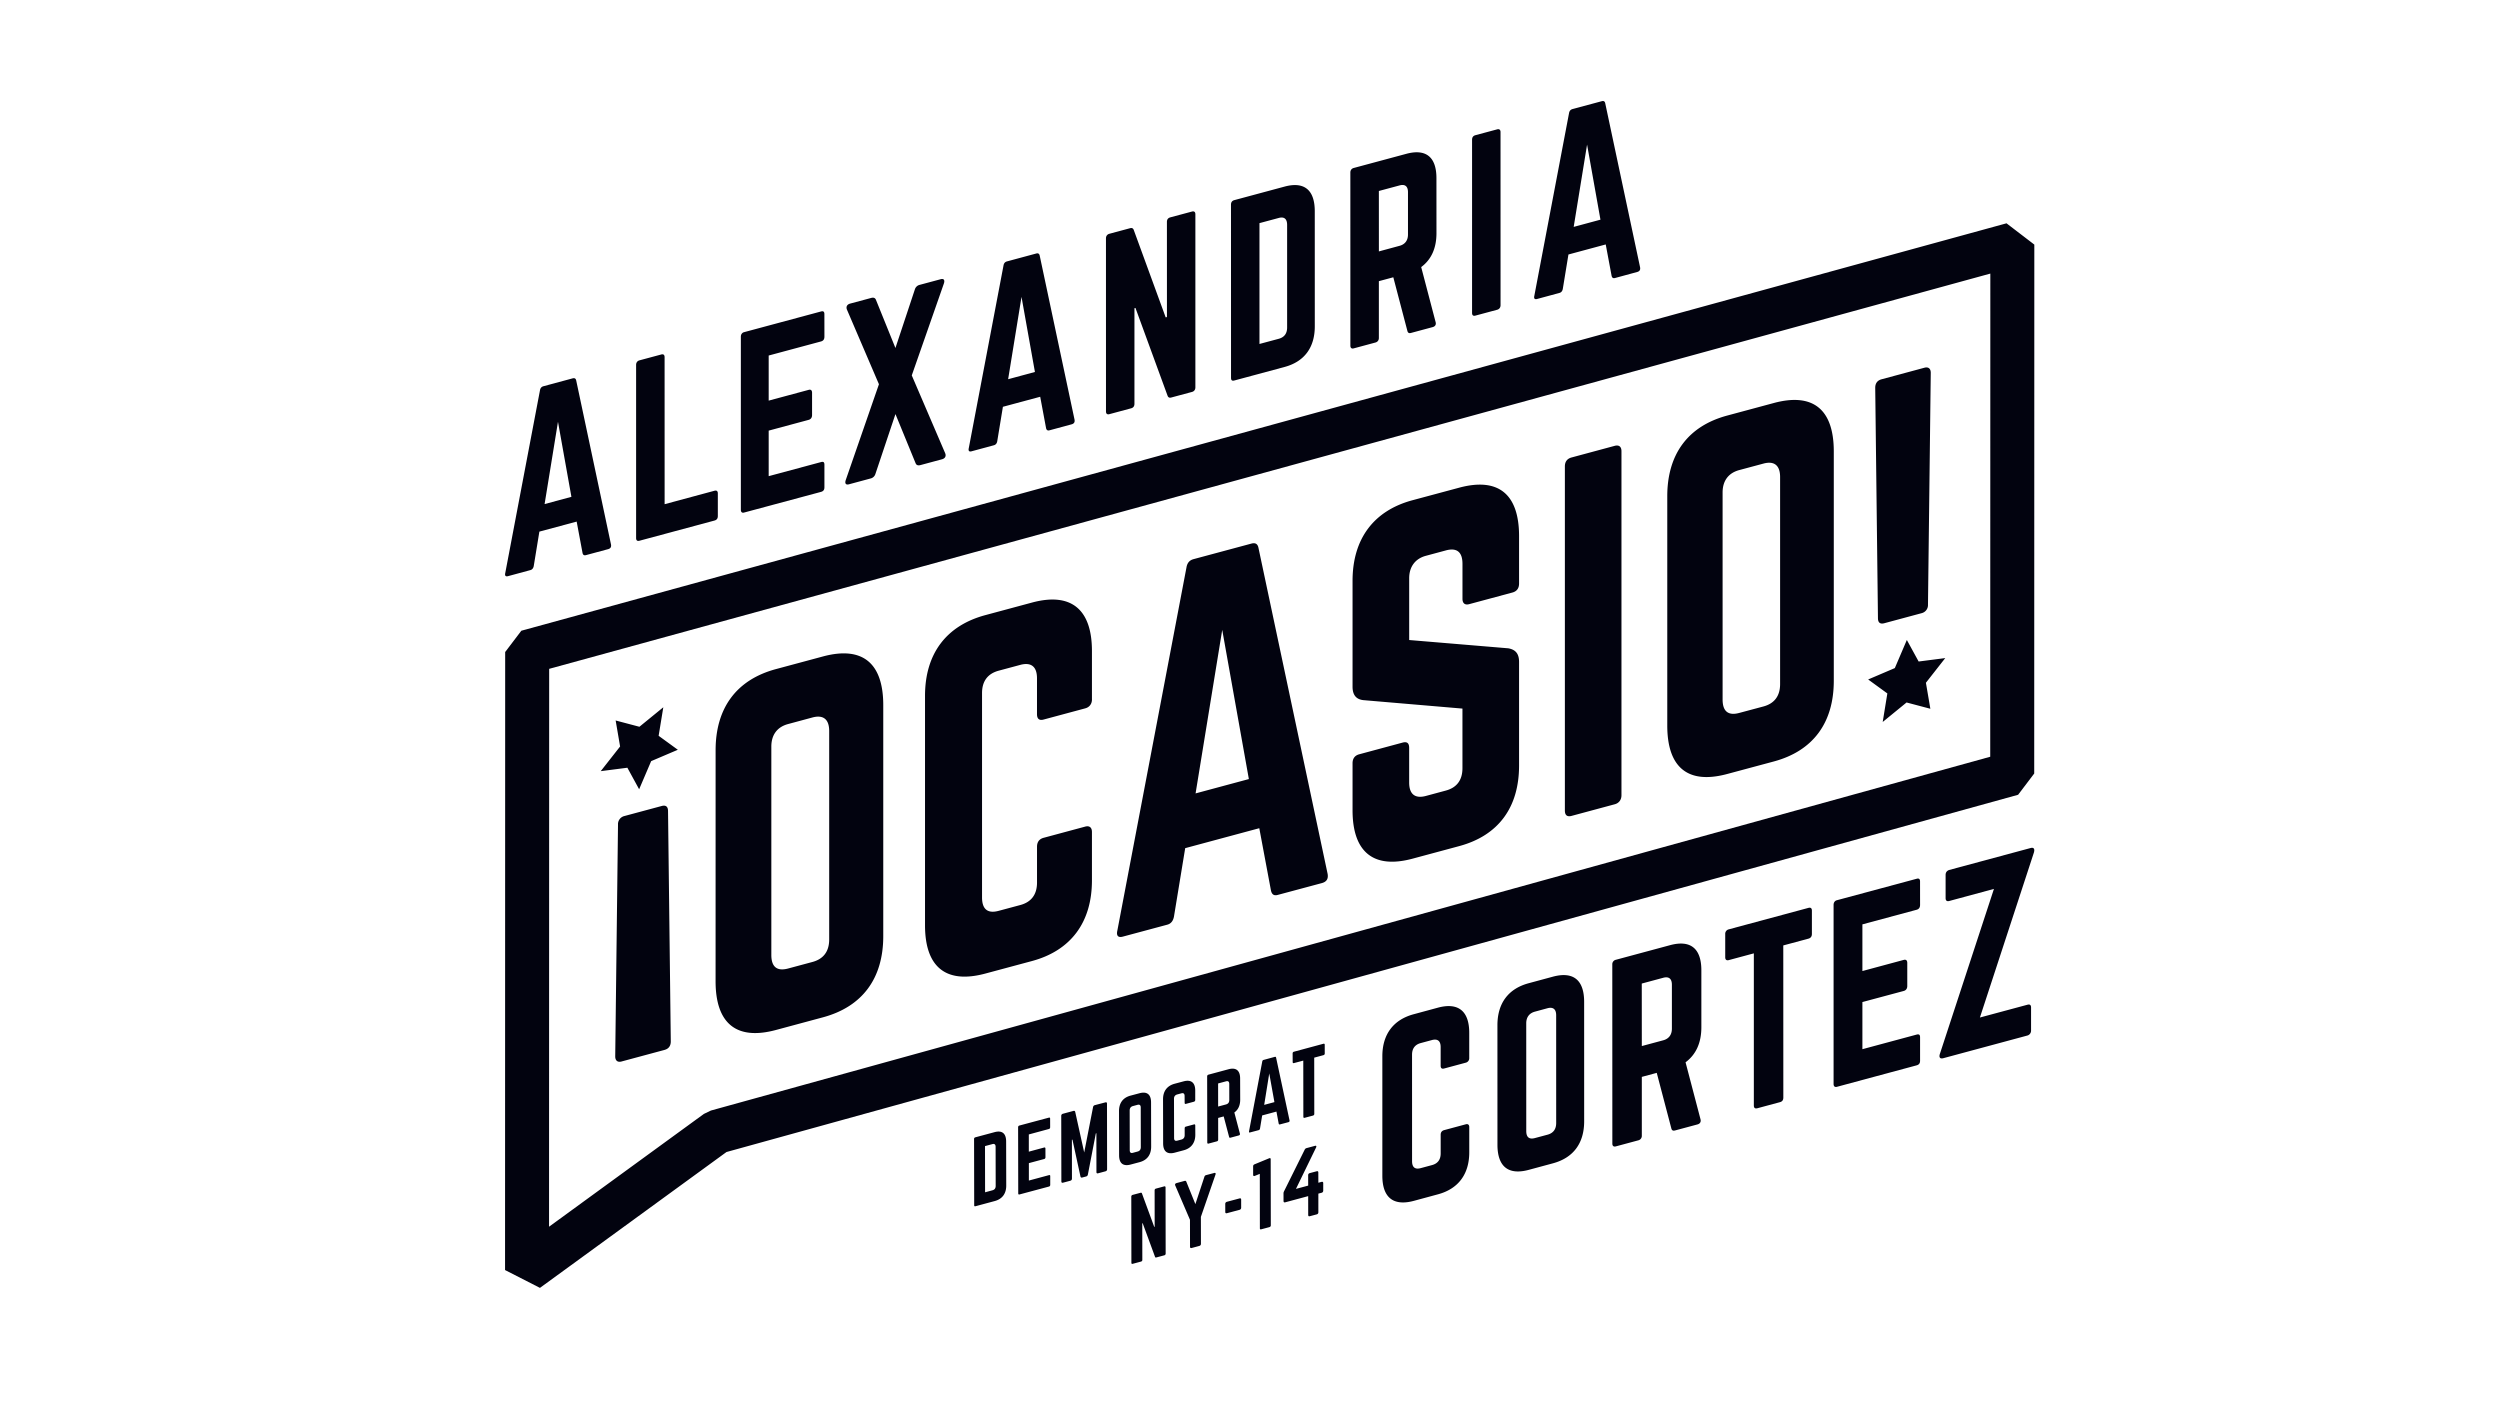
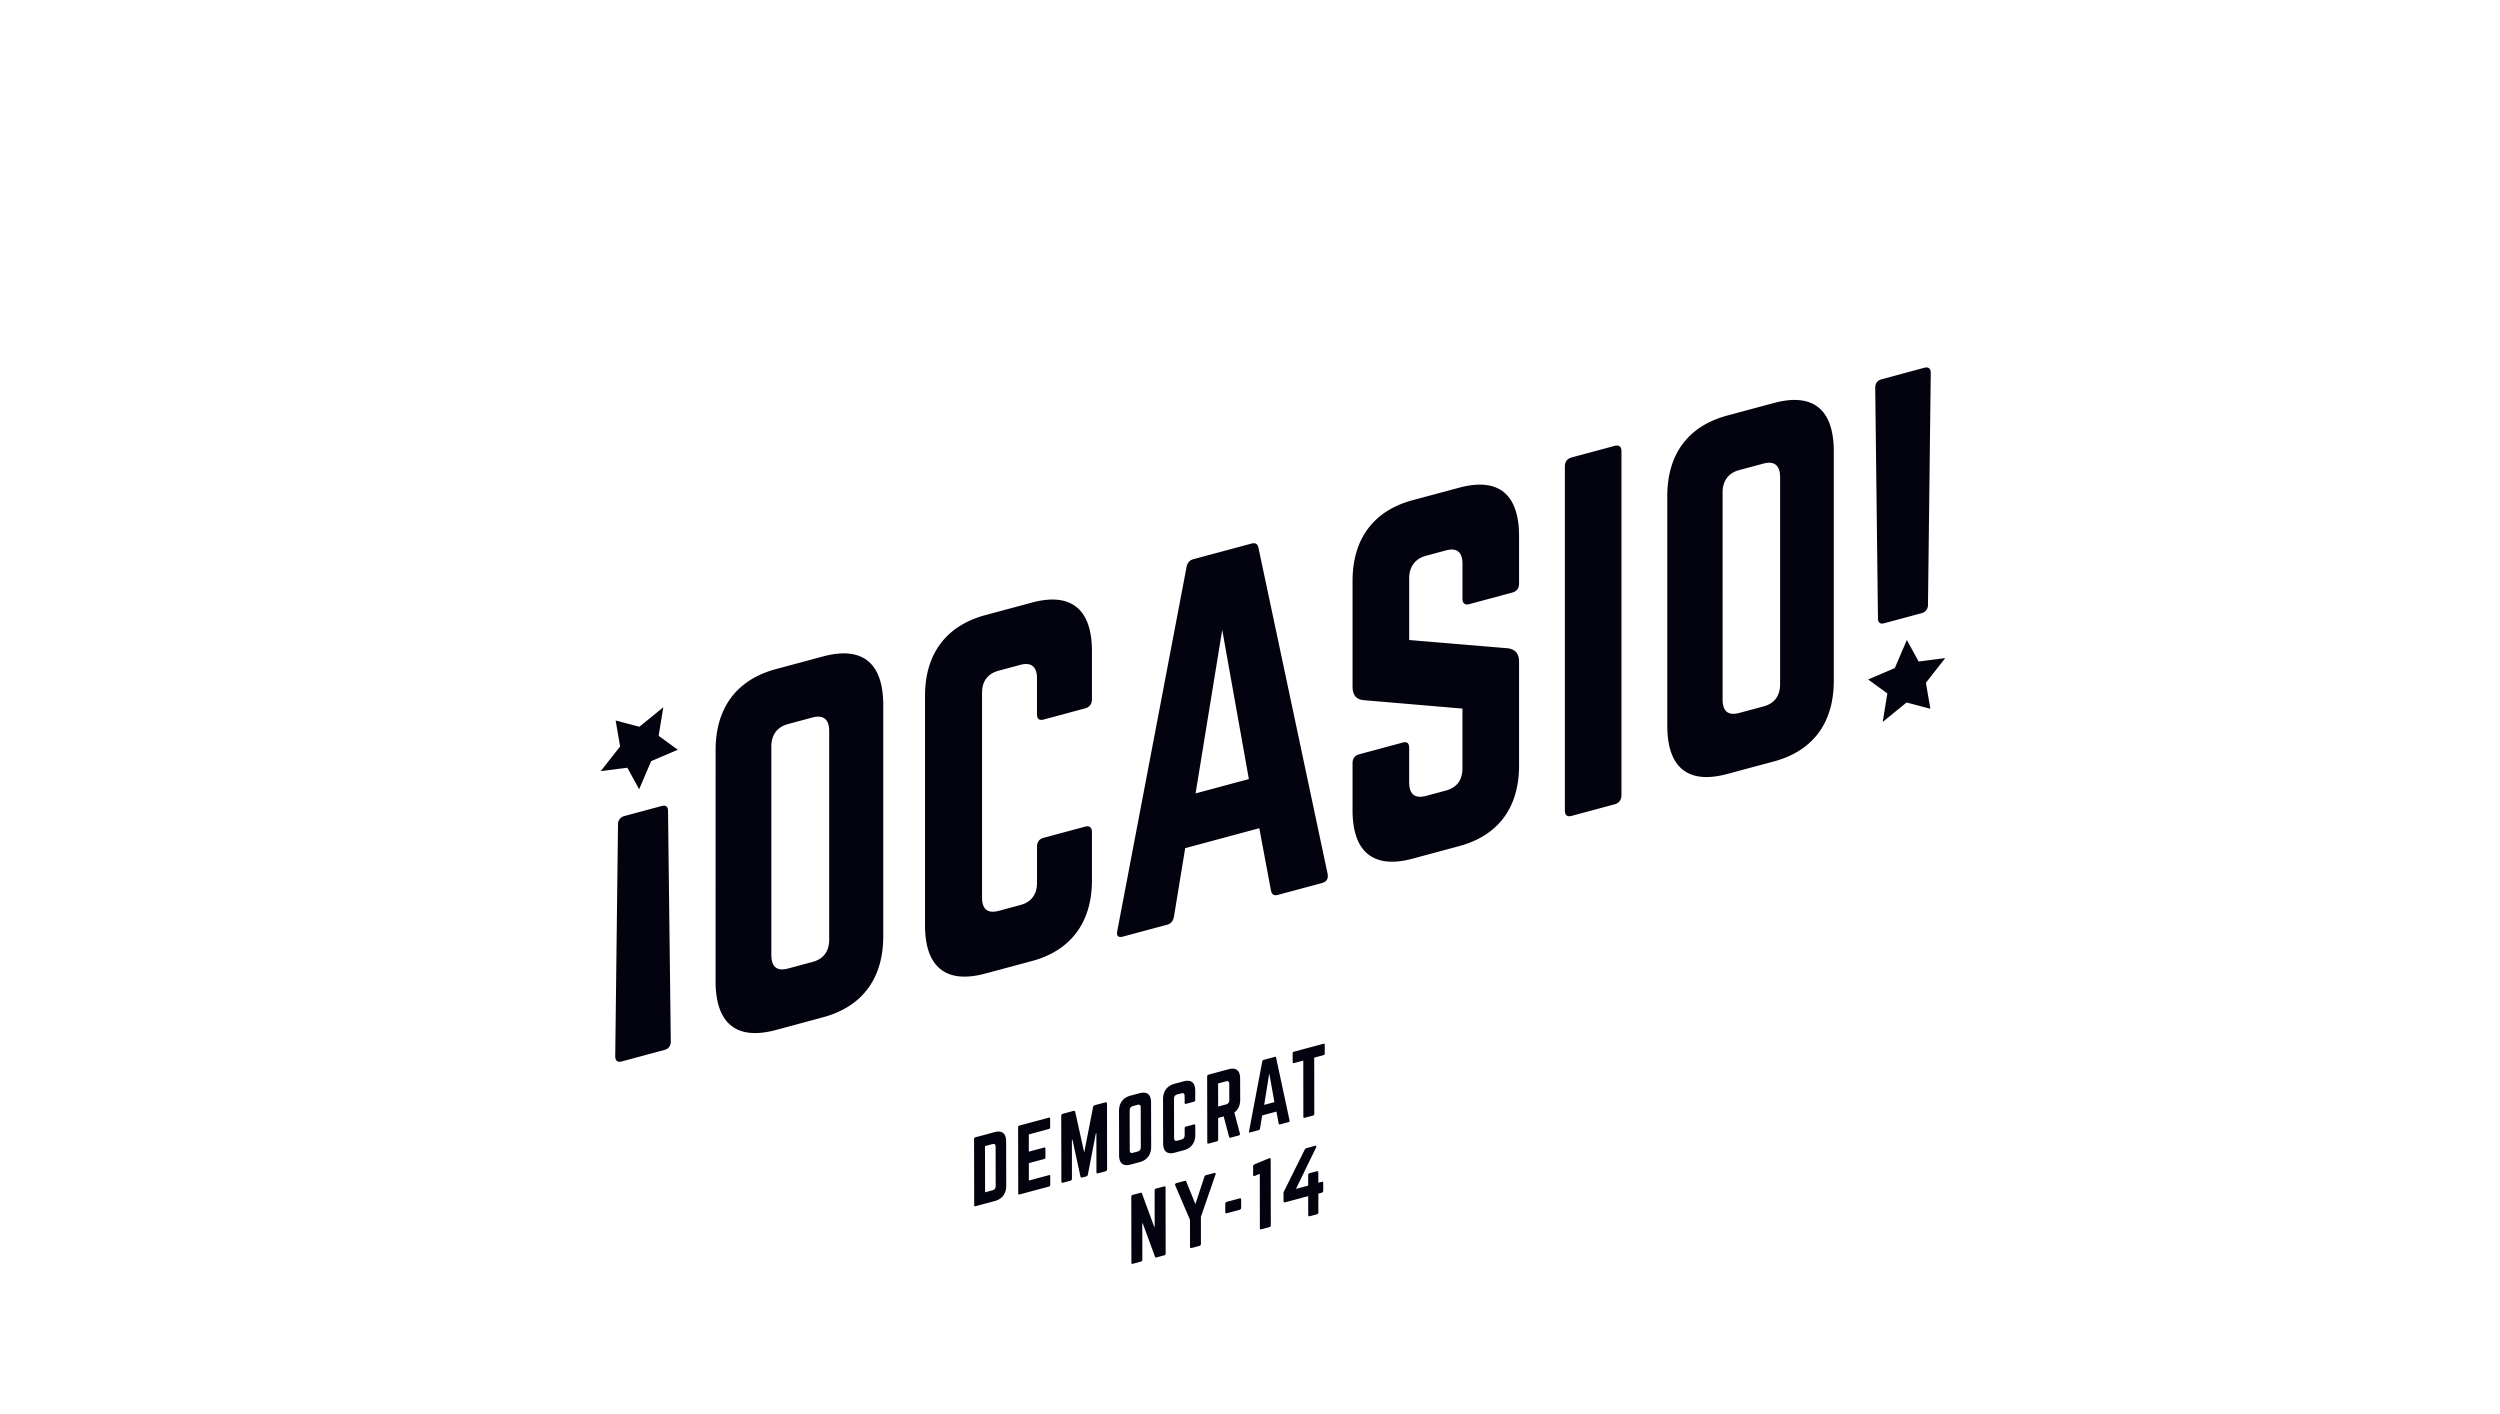
<svg xmlns="http://www.w3.org/2000/svg" width="99" height="56" fill="none" viewBox="0 0 99 56">
-   <path fill="#02030F" d="M21.382 51 20 50.294l.005-24.474.64-.843L79.458 8.843l1.101.843-.004 20.945-.638.842L28.769 45.62zm.365-24.514-.005 22.092 6.132-4.467.279-.134 50.66-14.01.004-19.133zM23.2 21.984c-.074.02-.116-.013-.132-.089l-.232-1.24-1.477.397-.223 1.364c-.017.084-.059.14-.133.16l-.887.24c-.092.024-.133-.018-.108-.123l1.375-7.237c.016-.093.066-.143.14-.162l1.153-.311c.075-.02.124.002.142.086l1.378 6.495c.016.094-.016.156-.116.183zm-1.104-5.282-.53 3.259 1.062-.286zM26.319 19.966l1.974-.532c.09-.025.133.017.133.107v.893c0 .098-.041.154-.133.18l-2.97.799c-.083.023-.133-.009-.133-.107v-6.858c0-.088.05-.156.132-.178l.863-.232c.09-.025.133.017.133.107zM32.647 13.333c0 .09-.033.16-.133.188l-2.074.558v1.786l1.585-.427c.083-.023.133.017.133.116v.884c0 .099-.05.165-.133.188l-1.585.427v1.803l2.074-.558c.1-.027.133.009.133.107v.893c0 .09-.033.152-.133.18l-3.052.82c-.074.021-.124-.019-.124-.109v-6.857c0-.089.049-.156.123-.177l3.052-.821c.1-.027.133.017.133.107zM37.426 17.94c.05.111.009.212-.124.248l-.854.23c-.092.024-.157.006-.19-.074l-.798-1.947-.795 2.375a.26.26 0 0 1-.191.176l-.854.23c-.133.036-.174-.042-.124-.18l1.31-3.782-1.263-2.946c-.05-.112-.008-.212.124-.248l.83-.223c.09-.025.157-.007.19.073l.772 1.909.771-2.324a.26.26 0 0 1 .191-.177l.83-.223c.132-.036.173.043.123.181l-1.268 3.628zM41.557 17.041c-.075.02-.117-.013-.133-.089l-.232-1.24-1.477.397-.224 1.363q-.023.13-.132.16l-.888.24c-.091.025-.132-.017-.108-.122l1.376-7.237c.016-.093.066-.143.14-.162l1.153-.311c.075-.021.124.002.141.086l1.379 6.494c.016.095-.016.156-.117.184zm-1.105-5.284-.53 3.26 1.061-.287zM47.204 8.377c.083-.023.133.017.133.107v6.858c0 .088-.049.156-.132.178l-.822.221q-.111.033-.149-.075l-1.27-3.472-.04.011v3.786c0 .089-.04.154-.132.178l-.862.232c-.084.023-.133-.017-.133-.107l-.001-6.857c0-.089.05-.156.133-.179l.821-.221c.075-.02.124.002.149.076l1.262 3.455.05-.013-.001-3.767c0-.09.04-.154.132-.18zM48.747 8.104c0-.089.04-.154.132-.179l1.991-.536c.78-.21 1.194.133 1.195.972l.001 4.563c0 .838-.414 1.396-1.194 1.607l-1.99.536c-.092.025-.133-.008-.133-.107zm1.892 5.312c.216-.059.331-.206.331-.447V8.907c0-.24-.117-.335-.332-.276l-.763.205v4.785zM56.884 9.234c0 .599-.207 1.047-.605 1.342l.573 2.185c.025.1-.025.167-.117.192l-.862.232c-.083.022-.124-.011-.142-.087l-.556-2.118-.572.154v2.25c0 .09-.05.156-.133.179l-.862.232c-.083.023-.133-.017-.133-.107l-.001-6.858c0-.088.05-.156.133-.178l2.081-.56c.78-.211 1.195.124 1.195.963zm-1.46.5c.217-.059.332-.215.332-.447V7.61c0-.232-.117-.326-.331-.268l-.822.221.001 2.393zM59.289 5.122c.083-.022.132.018.132.108l.001 6.857c0 .089-.05.156-.132.179l-.863.232c-.092.025-.133-.018-.133-.108V5.533c0-.089.04-.154.132-.179zM63.952 11.01c-.074.02-.116-.013-.133-.09l-.232-1.24-1.477.398-.223 1.362c-.016.084-.058.14-.133.16l-.887.24c-.092.025-.133-.018-.108-.123l1.375-7.236c.016-.093.066-.143.14-.163l1.154-.31c.074-.021.124.001.14.086l1.38 6.494c.016.094-.017.156-.117.183zm-1.104-5.284-.53 3.259 1.06-.286zM58.182 41.897a.18.18 0 0 1-.137.185l-.858.231c-.095.025-.137-.019-.137-.11v-.74c0-.24-.12-.337-.344-.277l-.446.12c-.232.063-.343.222-.343.462l.001 4.213c0 .249.121.337.343.277l.446-.12c.224-.06.344-.213.344-.462v-.74c0-.091.043-.158.137-.183l.858-.231c.085-.023.137.018.137.11v.999c0 .868-.437 1.447-1.236 1.663l-.96.26c-.807.217-1.246-.128-1.246-.996v-4.73c0-.868.437-1.448 1.244-1.665l.96-.26c.799-.214 1.237.13 1.237.998zM59.298 40.6c0-.869.429-1.446 1.236-1.664l.962-.26c.807-.216 1.236.13 1.236.998l.001 4.73c0 .868-.428 1.445-1.236 1.663l-.962.26c-.806.216-1.236-.13-1.236-.998zm1.983 4.334c.224-.06.344-.213.344-.462l-.001-4.268c0-.24-.121-.337-.344-.278l-.497.135c-.224.06-.344.222-.344.462l.001 4.268c0 .249.121.337.344.276zM67.374 40.679c0 .618-.214 1.082-.626 1.388l.593 2.26c.026.105-.026.174-.12.2l-.893.24c-.085.022-.128-.012-.145-.09l-.576-2.192-.591.16v2.328a.18.18 0 0 1-.138.184l-.892.24c-.086.023-.137-.018-.137-.11l-.002-7.095a.18.18 0 0 1 .138-.184l2.153-.58c.807-.217 1.236.13 1.236.997zm-1.51.517c.224-.06.343-.222.343-.462v-1.737c0-.241-.12-.337-.343-.277l-.85.229.002 2.475zM71.614 35.952c.095-.025.137.019.137.11v.924c0 .092-.043.16-.137.185l-.996.268.002 6.024c0 .102-.044.16-.138.184l-.892.24c-.086.023-.138-.009-.138-.11v-6.024l-.996.268c-.085.023-.137-.018-.137-.11v-.924a.18.18 0 0 1 .137-.184zM76.035 35.833c0 .092-.035.167-.138.194l-2.146.578v1.848l1.64-.442c.085-.022.137.019.137.12v.916c0 .101-.052.17-.137.194l-1.64.44v1.867l2.146-.578c.103-.028.138.01.138.11v.924c0 .092-.035.157-.138.184l-3.158.851c-.078.02-.129-.02-.129-.113v-7.094c0-.092.051-.162.128-.182l3.159-.85c.102-.03.137.018.137.11zM80.411 33.582c.137-.037.172.047.129.186l-2.136 6.526 1.888-.508c.086-.023.138.01.138.11v.915a.2.2 0 0 1-.138.194l-3.339.9c-.137.036-.18-.044-.128-.188l2.135-6.516-1.777.48c-.085.022-.137-.02-.137-.111v-.924c0-.102.052-.161.137-.194z" />
  <path fill="#02030F" d="M28.338 29.712c0-1.68.83-2.796 2.39-3.216l1.859-.5c1.56-.42 2.39.25 2.39 1.928v9.147c0 1.678-.83 2.795-2.39 3.215l-1.86.501c-1.56.42-2.39-.25-2.39-1.93zm3.834 8.382c.432-.116.664-.411.664-.893v-8.252c0-.465-.232-.653-.664-.537l-.963.26c-.432.115-.664.428-.664.892v8.252c0 .483.232.653.664.537zM43.242 27.696c0 .177-.1.31-.264.354l-1.65.444c-.18.05-.263-.035-.263-.213v-1.42c0-.462-.23-.647-.66-.532l-.856.23c-.445.12-.66.427-.66.887v8.091c0 .48.231.648.66.532l.857-.23c.428-.115.66-.41.66-.888v-1.42c0-.178.082-.306.263-.354l1.648-.444c.166-.044.264.036.264.214v1.916c0 1.668-.841 2.781-2.374 3.194l-1.846.496c-1.55.418-2.39-.243-2.39-1.911v-9.085c0-1.668.84-2.781 2.39-3.198l1.846-.497c1.533-.413 2.374.248 2.374 1.917v1.917M50.594 35.44c-.15.04-.231-.025-.264-.177l-.462-2.466-2.934.79-.445 2.71c-.032.168-.115.28-.263.32l-1.764.474c-.182.049-.264-.036-.214-.244l2.737-14.38c.032-.187.131-.285.28-.325l2.291-.616c.148-.04.248.004.28.173l2.738 12.908c.032.187-.034.311-.231.364zM48.4 24.943l-1.055 6.476 2.11-.568zM57.781 19.313c1.55-.418 2.374.248 2.374 1.916v1.88c0 .178-.082.306-.263.355l-1.714.461c-.166.045-.264-.035-.264-.212v-1.384c0-.462-.214-.653-.66-.532l-.79.213c-.413.11-.66.426-.66.887v2.448l3.923.328c.28.05.428.204.428.541v4.1c0 1.667-.823 2.776-2.374 3.193l-1.846.497c-1.533.413-2.374-.249-2.374-1.917v-1.863c0-.195.1-.31.264-.354l1.714-.462c.181-.049.264.018.264.213v1.366c0 .48.247.643.66.533l.79-.213c.43-.115.66-.409.66-.888V28.06l-3.907-.333c-.297-.026-.445-.2-.445-.536v-4.188c0-1.668.841-2.781 2.374-3.194zM63.947 17.654c.165-.044.263.036.263.213v13.626c0 .178-.1.311-.263.355l-1.715.462c-.18.048-.263-.036-.263-.213V18.47c0-.177.082-.305.264-.354zM66.024 19.65c0-1.668.825-2.777 2.374-3.194l1.846-.497c1.549-.417 2.374.248 2.374 1.916v9.085c0 1.668-.825 2.777-2.374 3.194l-1.846.496c-1.55.418-2.374-.248-2.374-1.916zm3.808 8.326c.428-.115.66-.408.66-.888V18.89c0-.462-.232-.648-.66-.532l-.957.257c-.429.115-.66.426-.66.886V27.7c0 .48.231.648.66.532zM24.613 42.035c-.155.042-.25-.034-.25-.202l.11-9.181a.33.33 0 0 1 .249-.336l1.482-.399c.172-.046.25.034.25.202l.109 9.122c0 .168-.078.29-.25.336zm.231-11.633-1.055.136.767-.977-.176-1.03.941.249.946-.772-.185 1.13.76.553-1.056.45-.476 1.114zM76.208 14.562c.156-.042.25.034.25.202l-.11 9.18a.33.33 0 0 1-.249.337l-1.482.399c-.172.046-.25-.034-.25-.202l-.108-9.122c0-.168.078-.29.25-.336zm-.23 11.634 1.054-.136-.766.977.176 1.03-.942-.249-.945.772.184-1.13-.76-.553 1.056-.451.476-1.113zM38.573 45.106q-.001-.053.05-.068l.763-.205c.299-.08.457.052.457.372l.004 1.744c0 .32-.158.533-.457.613l-.762.205q-.051.014-.05-.041zm.727 2.03q.128-.033.129-.171l-.003-1.552c0-.092-.046-.13-.129-.106l-.291.078.003 1.83zM41.586 44.637c0 .033-.013.063-.052.072l-.793.215v.682l.607-.164q.05-.012.051.044l.001.339q-.001.058-.05.072l-.607.163v.69l.794-.214c.038-.01.052.003.052.04v.342c0 .034-.013.059-.052.07l-1.168.313q-.045.01-.047-.041l-.005-2.62c0-.034.019-.06.048-.068l1.168-.313c.038-.011.052.006.052.04zM43.773 43.654q.064-.016.064.05l.004 2.594q0 .069-.064.086l-.294.079q-.063.015-.064-.05l-.002-1.537-.022.007-.314 1.625q-.013.066-.069.08l-.156.042q-.055.015-.07-.042l-.317-1.458-.022.005.002 1.536q0 .067-.063.086l-.293.078q-.062.015-.063-.051l-.005-2.594c0-.044.024-.073.064-.085l.42-.113q.056-.015.07.042l.355 1.604.35-1.792q.013-.067.07-.082zM44.313 44c0-.32.157-.533.455-.613l.357-.095c.299-.08.457.048.457.367l.004 1.747c0 .321-.158.535-.457.615l-.356.095c-.298.08-.457-.049-.457-.368zm.736 1.601q.125-.032.127-.17l-.003-1.577c0-.089-.045-.124-.127-.103l-.185.05q-.124.036-.126.171l.003 1.576q.001.139.127.103zM47.331 43.558a.07.07 0 0 1-.052.07l-.317.085c-.035.009-.05-.008-.05-.04l-.002-.275q-.002-.135-.127-.102l-.165.044q-.129.037-.128.172l.004 1.555c0 .093.045.125.127.103l.165-.044c.082-.023.127-.08.127-.173v-.272c0-.034.015-.06.05-.068l.318-.086c.03-.01.051.007.051.04l.002.369c0 .32-.163.535-.458.614l-.355.095c-.298.08-.461-.047-.461-.368l-.004-1.747c0-.32.162-.534.46-.614l.355-.095c.296-.079.46.048.46.368zM49.112 43.543q0 .344-.232.512l.22.835c.01.04-.01.065-.045.074l-.329.089c-.031.009-.048-.005-.054-.033l-.214-.81-.219.06.001.859c0 .033-.018.06-.05.068l-.332.089c-.031.009-.05-.008-.05-.041l-.005-2.62c0-.033.02-.06.05-.068l.798-.215c.299-.08.458.05.458.369zm-.559.192q.125-.036.127-.171l-.001-.64q-.002-.137-.127-.104l-.315.085.001.914zM50.688 44.526c-.03.009-.045-.005-.052-.032l-.089-.475-.565.152-.086.521q-.008.047-.052.062l-.34.09c-.034.012-.05-.006-.042-.046l.524-2.765q.01-.051.054-.061l.441-.12q.047-.012.053.033l.532 2.483q.01.055-.045.07zm-.426-2.019-.2 1.246.405-.109zM52.408 41.333c.035-.01.051.008.051.041l.001.342q.001.051-.05.068l-.367.099.003 2.224q0 .054-.052.07l-.33.088q-.05.014-.051-.041L51.61 42l-.37.098c-.03.01-.05-.007-.05-.04l-.002-.342c0-.034.019-.06.051-.068zM46.104 46.98c.031-.008.052.009.052.042l.004 2.62c0 .033-.02.06-.052.068l-.314.084q-.045.015-.057-.029l-.487-1.326-.016.004.002 1.447q.001.051-.05.068l-.332.089c-.032.01-.051-.006-.051-.04l-.004-2.62c0-.033.02-.06.05-.069l.317-.084q.042-.013.056.029l.485 1.32.018-.005-.002-1.439c0-.033.016-.06.052-.07zM48.082 46.45c.048-.013.07.01.051.065l-.578 1.673.002 1.066q-.001.066-.064.085l-.304.082q-.063.015-.064-.051l-.002-1.066-.584-1.361c-.019-.043.004-.08.052-.093l.317-.086q.055-.015.072.035l.357.884.355-1.075q.016-.06.072-.074zM48.52 47.677c0-.045.025-.074.065-.086l.502-.134q.063-.016.063.052v.314q0 .066-.063.086l-.502.134c-.04.01-.064-.006-.064-.05zM50.268 45.864c.031-.01.051.006.051.04l.005 2.62c0 .033-.02.059-.052.069l-.33.088c-.035.01-.051-.007-.051-.04l-.003-2.156-.198.08c-.04.017-.066 0-.066-.045v-.327c0-.044.017-.072.06-.088zM52.337 46.801q.061-.014.063.052v.294q-.001.067-.062.086l-.131.034v.737q0 .066-.063.085l-.275.073q-.063.017-.064-.052l-.001-.743-.912.245q-.062.014-.064-.052l-.001-.303c0-.031.008-.056.024-.088l.814-1.64a.11.11 0 0 1 .075-.064l.334-.09c.05-.013.069.015.04.071l-.794 1.634.484-.13-.001-.41q0-.066.064-.085l.275-.073q.063-.017.063.052l.002.402z" />
</svg>